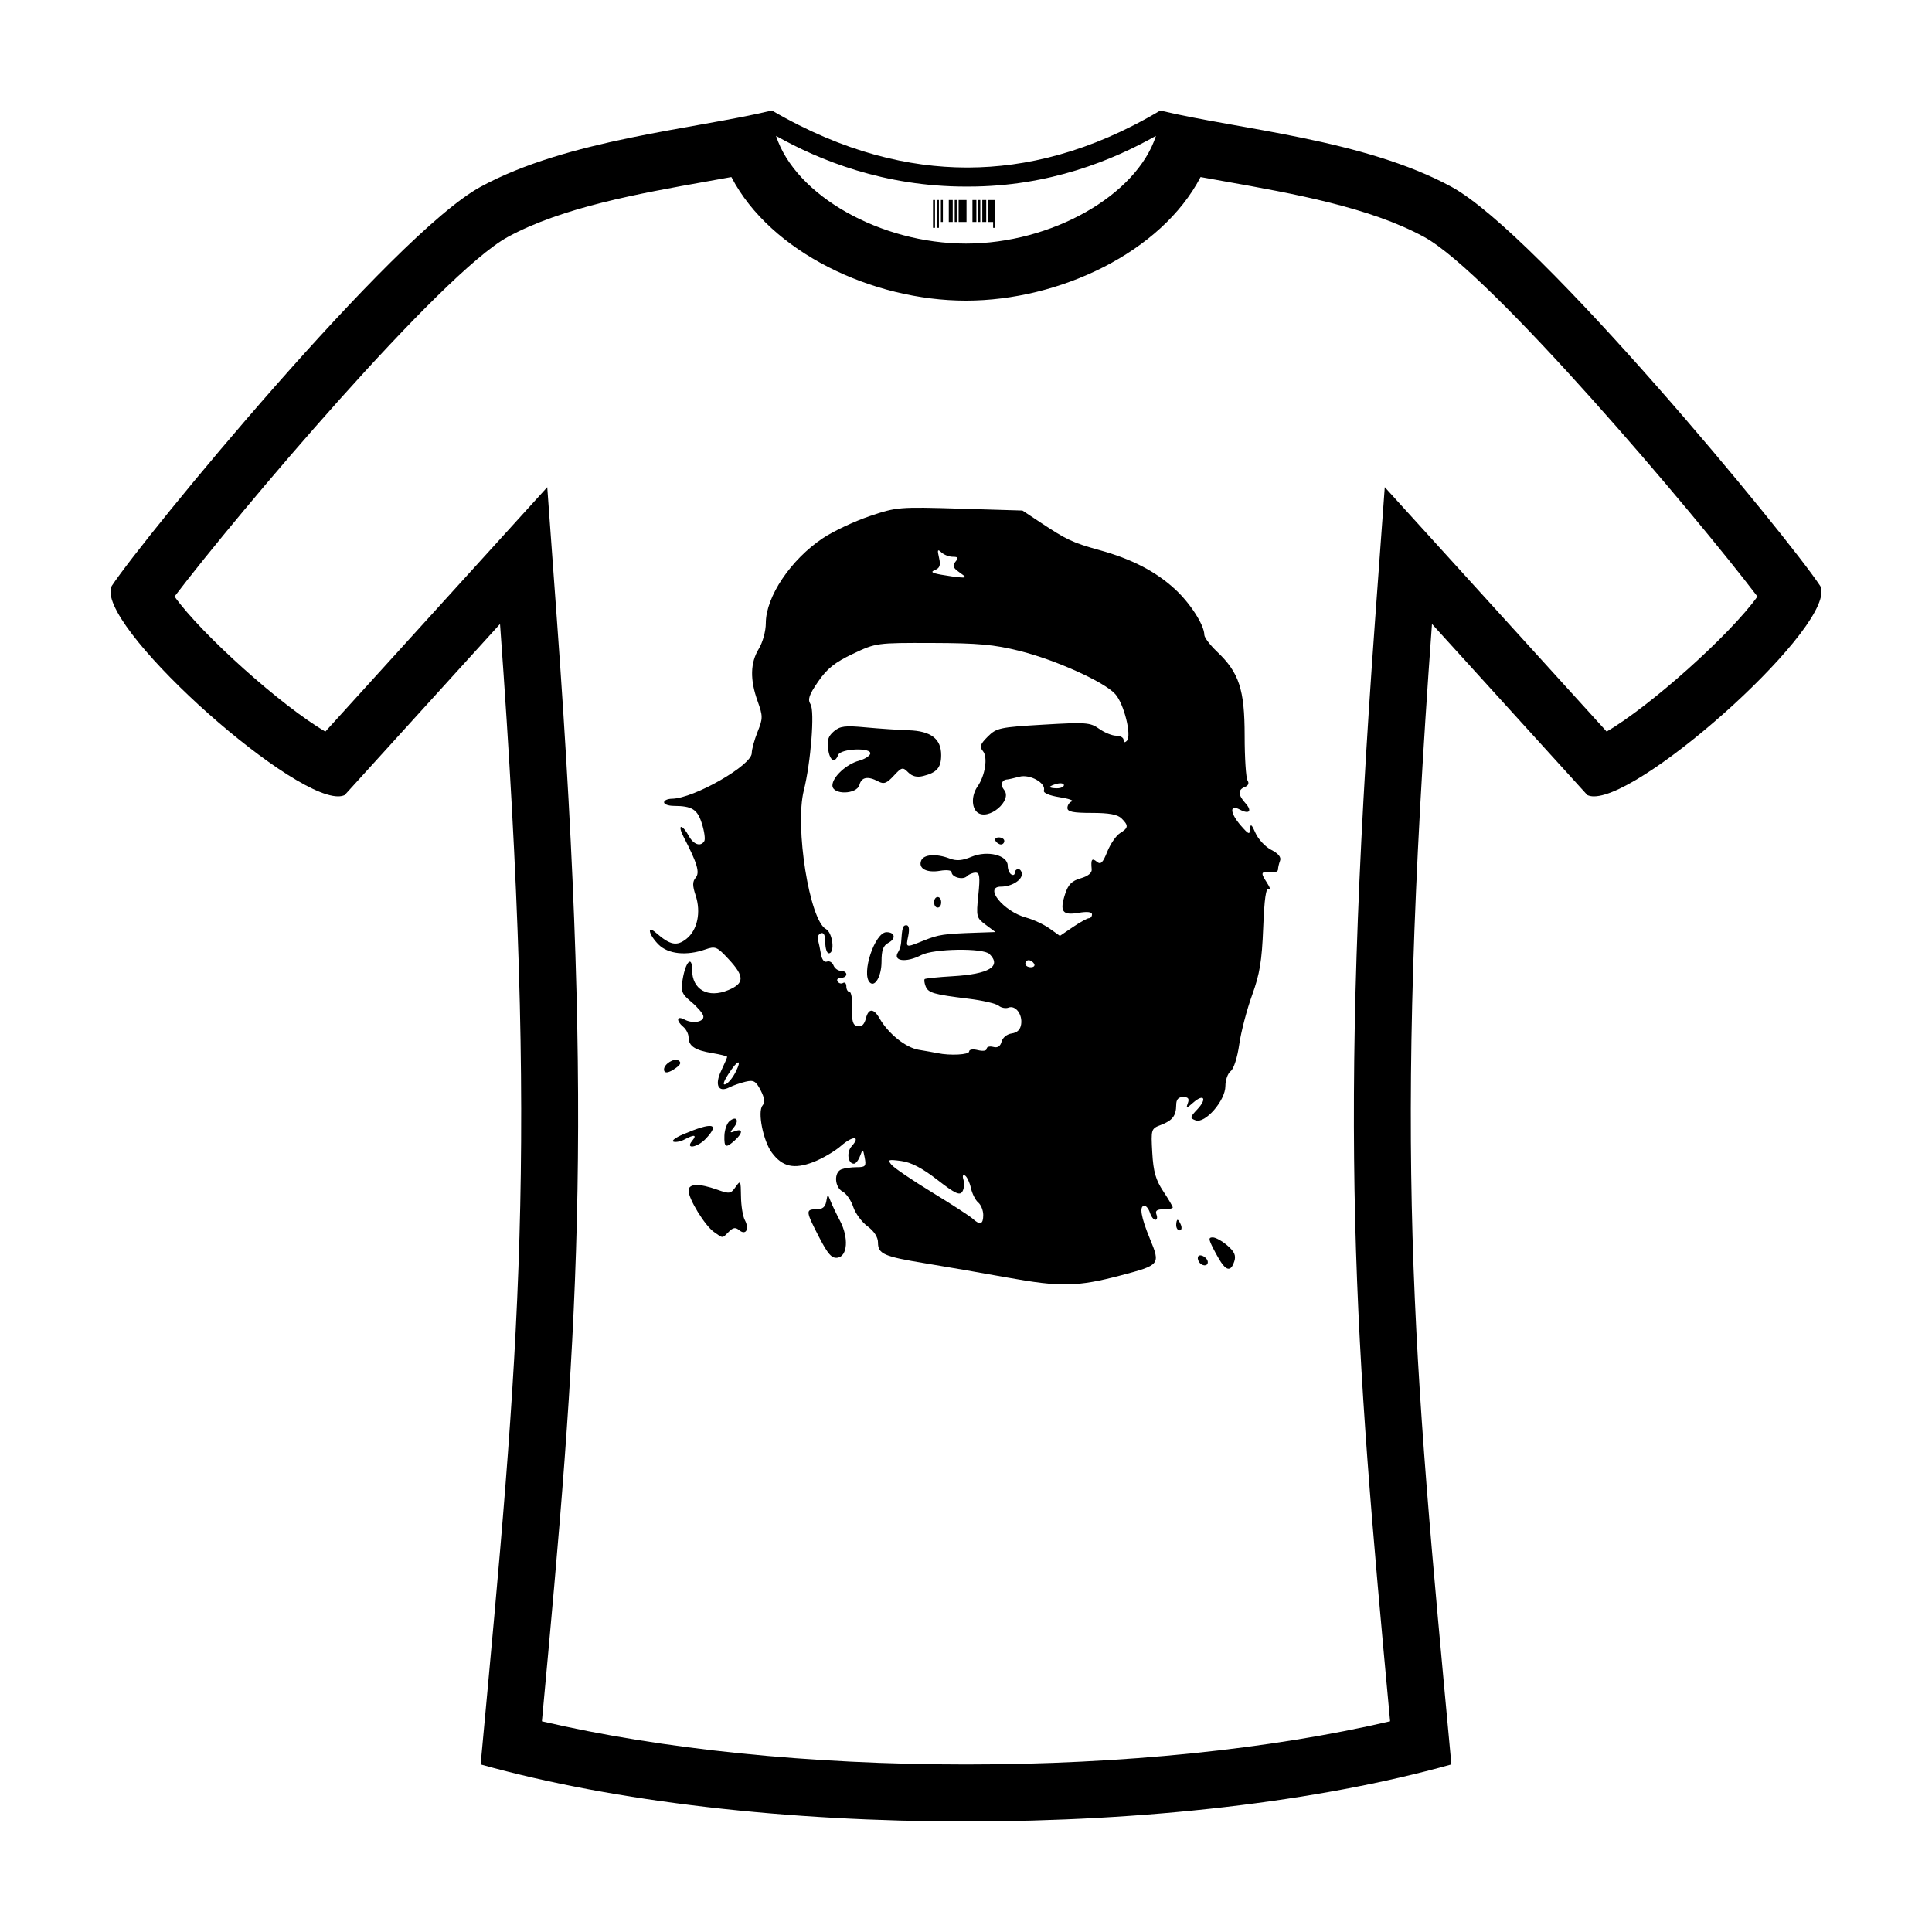
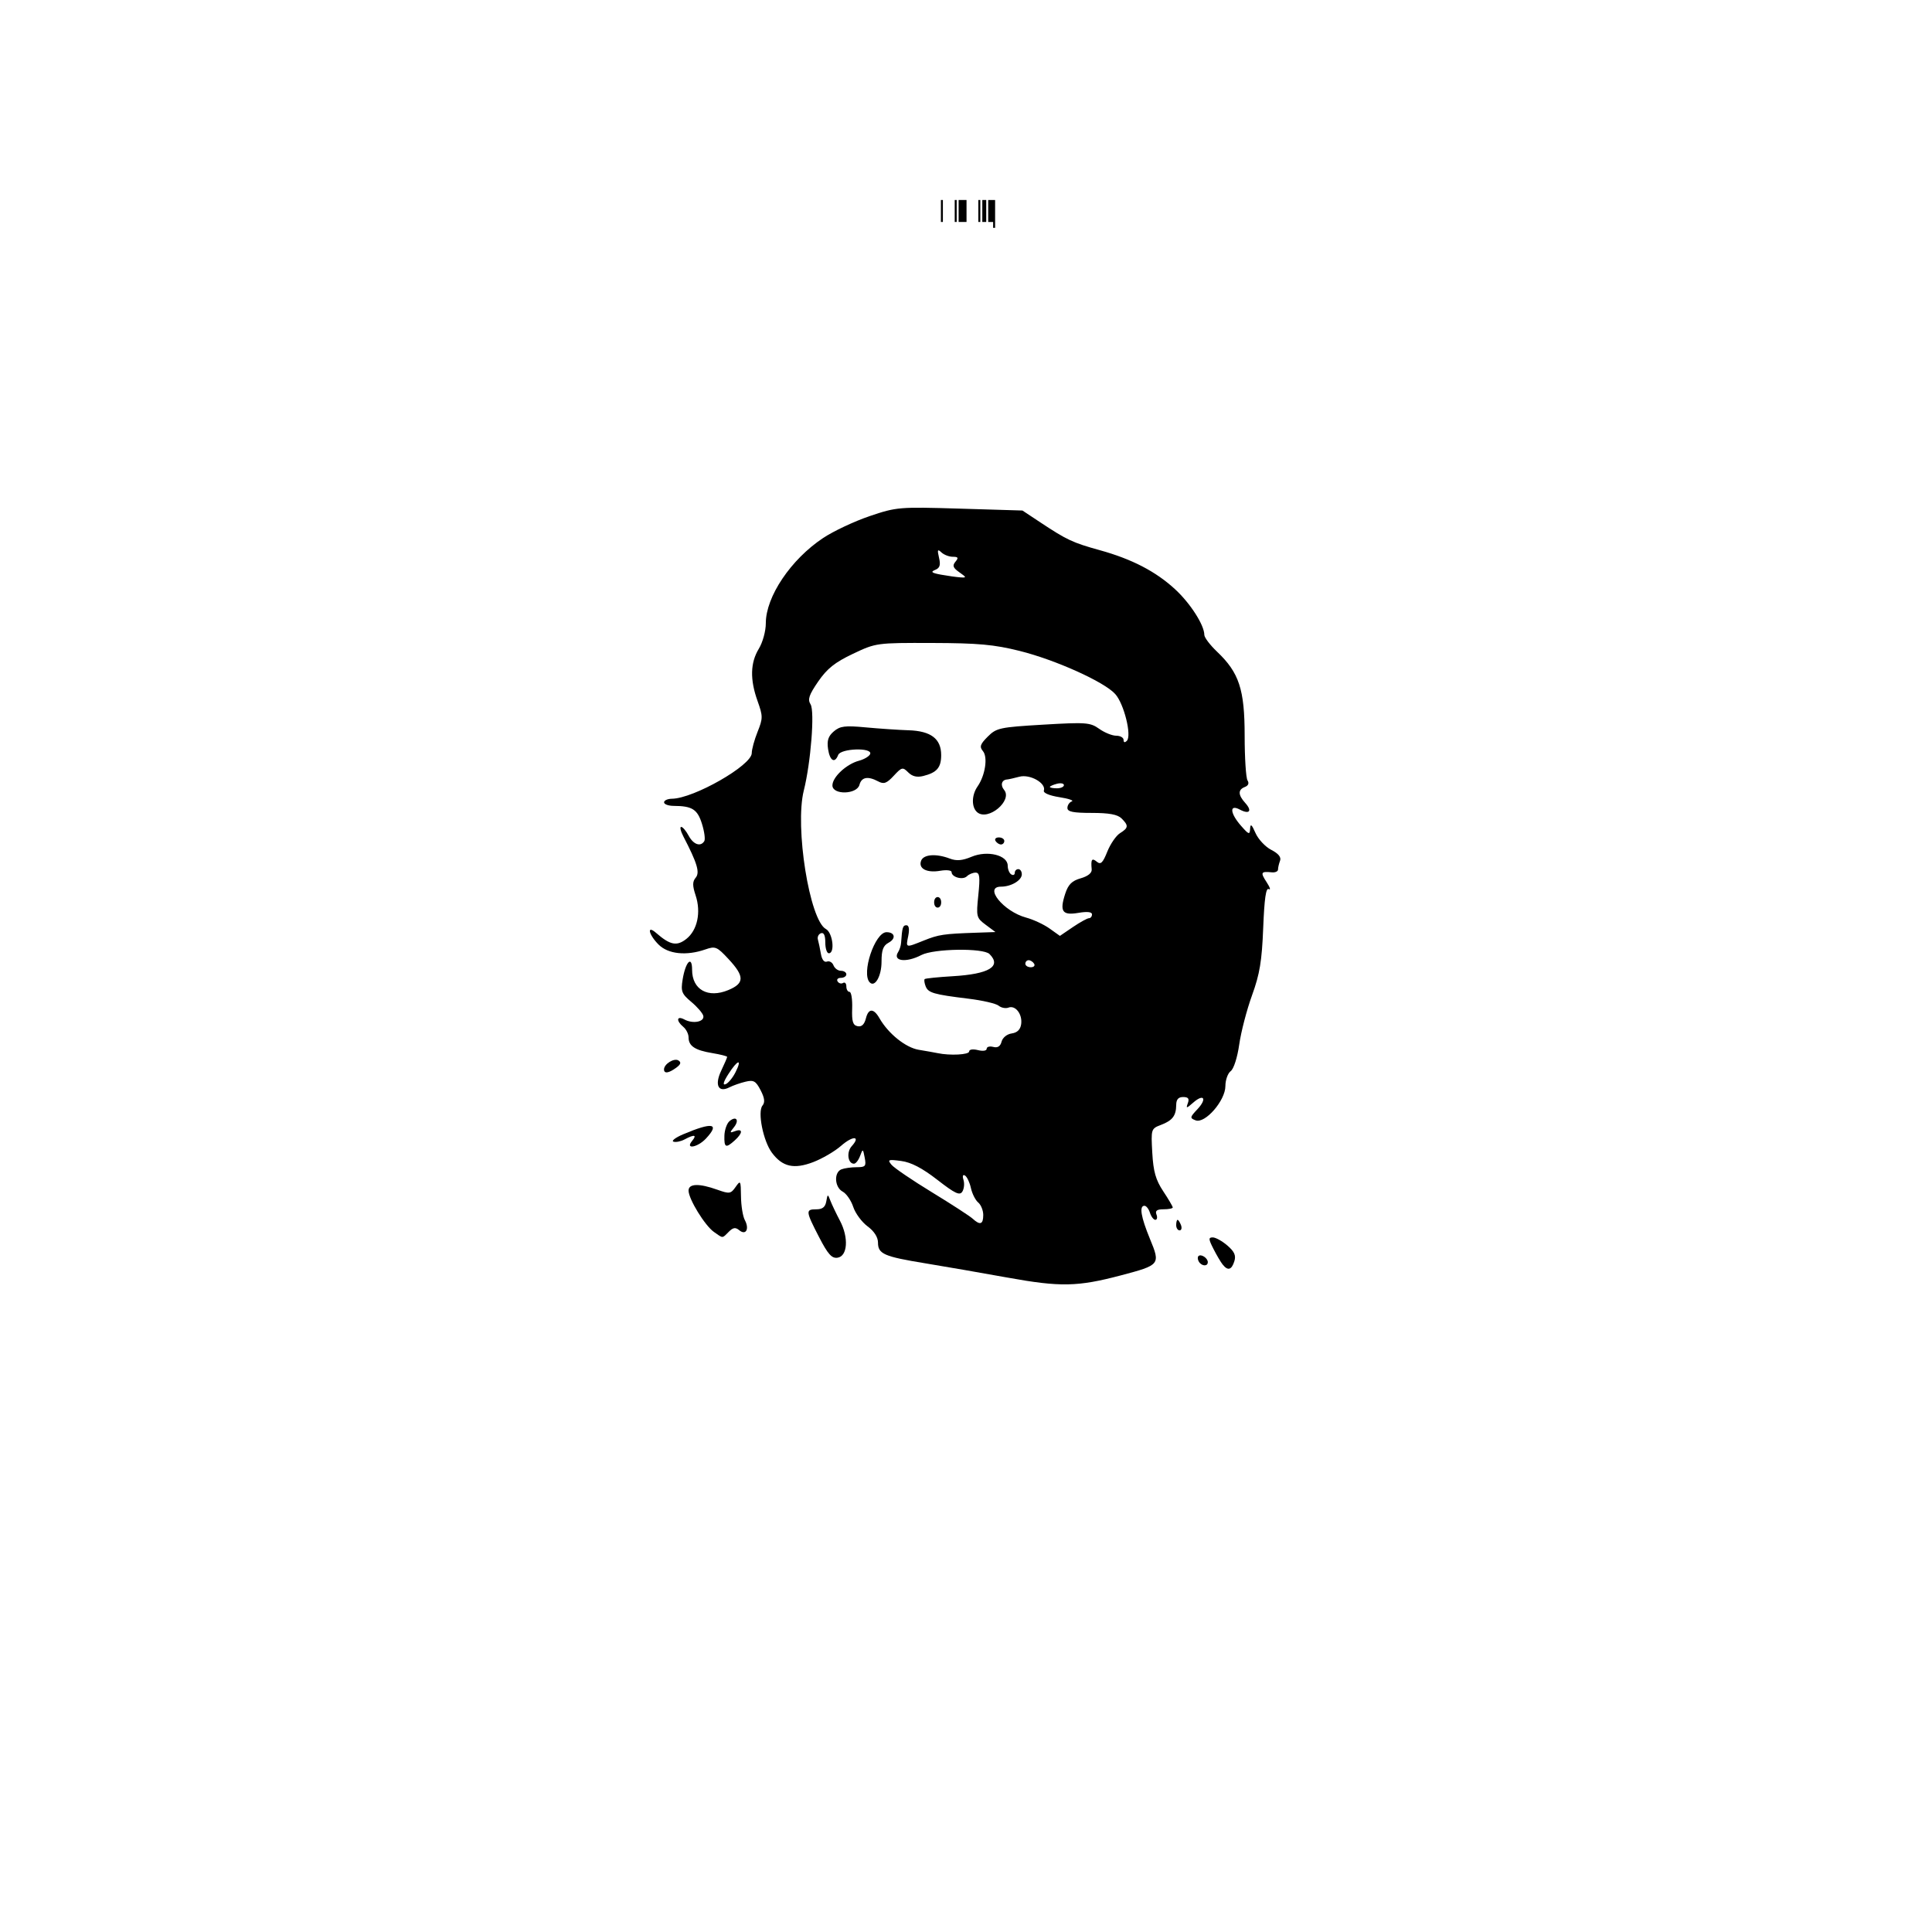
<svg xmlns="http://www.w3.org/2000/svg" fill="#000000" width="800px" height="800px" version="1.1" viewBox="144 144 512 512">
  <g>
-     <path d="m626.38 299.28c-8.68-13.113-74.582-93.18-97.754-105.79-23.168-12.598-56.598-15.238-77.176-20.211 0 0.012-0.004 0.02-0.004 0.031-18.594 11.059-35.688 15.027-50.812 15.082h-0.641c-14.879-0.055-32.172-3.894-51.453-15.125-0.016 0.012-0.035 0.016-0.051 0.027-20.586 4.961-53.969 7.609-77.117 20.203-23.172 12.598-89.074 92.664-97.758 105.78-4.902 9.598 46.223 55.766 59.977 55.766 0.684 0 1.273-0.117 1.762-0.352l41.16-45.336c10.289 141.05 5.148 191.42-5.141 302.24 35.691 9.984 81.484 15.113 128.63 15.113 47.141 0 92.938-5.129 128.63-15.113-10.289-110.82-15.438-161.2-5.144-302.24l41.16 45.336c0.488 0.238 1.078 0.352 1.762 0.352 13.75 0.004 64.875-46.164 59.973-55.762zm-226.39-105.84h0.672c21.398 0 38.32-7.027 49.68-13.441-5.148 15.844-27.738 28.551-50.344 28.551s-45.191-12.707-50.344-28.547c11.504 6.481 28.652 13.438 50.336 13.438zm169.79 144.43-35.105-38.668-23.699-26.102-2.562 35.16c-9.969 136.68-5.445 190.41 3.977 291.9-31.742 7.414-71.074 11.445-112.39 11.445s-80.645-4.031-112.39-11.441c9.422-101.49 13.949-155.21 3.977-291.9l-2.562-35.16-23.699 26.102-35.105 38.668c-11.453-6.656-32.672-25.609-39.973-35.789 16.789-22.082 70.719-85.719 88.34-95.301 14.488-7.879 34.777-11.496 52.672-14.691 2.227-0.398 4.418-0.785 6.559-1.18 10.375 19.938 37.387 32.754 62.172 32.754 24.781 0 51.797-12.816 62.172-32.754 2.141 0.395 4.332 0.781 6.559 1.18 17.898 3.195 38.184 6.812 52.672 14.691 17.625 9.586 71.551 73.219 88.348 95.301-7.293 10.184-28.512 29.129-39.965 35.785z" />
-     <path d="m391.26 197h0.523v7.375h-0.523z" />
-     <path d="m392.3 197h0.523v7.375h-0.523z" />
    <path d="m393.35 197h0.523v5.824h-0.523z" />
-     <path d="m395.44 197h1.043v5.824h-1.043z" />
    <path d="m397.01 197h0.523v5.824h-0.523z" />
    <path d="m398.05 197h2.09v5.824h-2.09z" />
-     <path d="m401.71 197h1.043v5.824h-1.043z" />
    <path d="m403.27 197h0.523v5.824h-0.523z" />
    <path d="m404.32 197h1.043v5.824h-1.043z" />
    <path d="m407.19 204.38h0.523v-7.375h-1.828v5.824h1.305z" />
    <path d="m323.79 425.03c-1.152-0.711-3.82 0.945-3.82 2.379 0 1.176 1.246 1.008 3.215-0.438 1.234-0.902 1.398-1.445 0.605-1.941z" />
    <path d="m469.26 474.07c-1.371-1.18-3.109-2.144-3.863-2.144-1.168 0-1.145 0.438 0.172 3.023 0.84 1.664 1.949 3.547 2.465 4.18 1.359 1.707 2.348 1.426 3.078-0.875 0.484-1.539 0.031-2.562-1.852-4.184z" />
    <path d="m461.6 476.88c-0.273 0.273-0.223 0.941 0.117 1.484 0.754 1.223 2.363 1.305 2.363 0.117 0-1.09-1.812-2.266-2.481-1.602z" />
    <path d="m327.41 446.36c-1.934 2.332 1.465 1.738 3.684-0.641 3.762-4.039 1.719-4.414-6.062-1.113-2.016 0.855-3.164 1.734-2.555 1.945 0.609 0.215 1.945-0.055 2.961-0.598 2.586-1.383 3.332-1.234 1.973 0.406z" />
    <path d="m393.42 383.13c0 1.859-1.863 1.859-1.863 0 0-1.863 1.863-1.863 1.863 0" />
    <path d="m384.79 337.53c-2.664-0.086-7.777-0.434-11.355-0.766-5.508-0.52-6.812-0.352-8.469 1.066-1.473 1.258-1.848 2.422-1.523 4.66 0.465 3.144 1.785 3.926 2.68 1.586 0.672-1.754 9.074-2.031 8.488-0.281-0.203 0.609-1.547 1.426-2.988 1.812-3.324 0.891-7.023 4.332-7.023 6.535 0 2.574 6.492 2.43 7.168-0.16 0.539-2.055 2.242-2.363 4.988-0.891 1.473 0.785 2.231 0.508 4.09-1.496 2.137-2.309 2.383-2.363 3.844-0.902 1.074 1.074 2.324 1.371 3.981 0.957 3.621-0.906 4.75-2.227 4.75-5.543 0.004-4.316-2.715-6.387-8.629-6.578z" />
    <path d="m410.15 366.86c0-0.516-0.648-0.934-1.449-0.934-0.797 0-1.188 0.418-0.875 0.934 0.316 0.516 0.969 0.934 1.449 0.934 0.484-0.004 0.875-0.422 0.875-0.934z" />
    <path d="m480.89 369.22c-1.582-0.816-3.461-2.832-4.18-4.481-0.992-2.273-1.336-2.543-1.414-1.133-0.098 1.676-0.328 1.605-2.398-0.75-2.941-3.344-3.148-5.812-0.359-4.324 2.57 1.375 3.394 0.398 1.465-1.738-1.93-2.137-1.961-3.527-0.09-4.242 0.906-0.348 1.168-0.996 0.695-1.727-0.418-0.645-0.762-5.981-0.762-11.859-0.004-12.27-1.461-16.695-7.316-22.262-1.855-1.762-3.371-3.769-3.371-4.453 0-2.578-3.703-8.363-7.738-12.082-5.125-4.727-11.43-7.996-19.965-10.363-7.195-1.996-8.715-2.707-15.688-7.324l-4.812-3.188-16.57-0.5c-16.152-0.484-16.762-0.434-23.91 1.98-4.035 1.367-9.594 3.977-12.344 5.805-8.539 5.668-15.184 15.547-15.184 22.574 0 2.098-0.816 5.066-1.855 6.777-2.266 3.719-2.371 8.16-0.328 13.859 1.43 4.012 1.43 4.574 0 8.152-0.848 2.117-1.543 4.656-1.543 5.644 0 3.234-15.391 12.031-21.148 12.09-1.148 0.012-2.09 0.438-2.09 0.953 0 0.516 1.148 0.934 2.559 0.941 4.887 0.023 6.289 0.91 7.481 4.746 0.645 2.047 0.918 4.109 0.621 4.594-0.977 1.582-2.887 0.918-4.152-1.449-0.684-1.281-1.57-2.324-1.977-2.324-0.402 0-0.133 1.148 0.598 2.559 3.664 7.055 4.398 9.523 3.258 10.891-0.883 1.047-0.887 2.102-0.023 4.707 1.48 4.484 0.465 9.23-2.469 11.539-2.527 1.988-4.297 1.633-8-1.598-2.562-2.238-2 0.441 0.656 3.094 2.535 2.527 7.371 3.031 12.383 1.285 2.66-0.926 3.082-0.75 6.156 2.559 4.258 4.578 4.246 6.41-0.051 8.203-5.394 2.254-9.613-0.102-9.613-5.371 0-3.926-1.738-2.144-2.504 2.562-0.516 3.164-0.262 3.805 2.312 5.965 1.586 1.328 3.012 2.992 3.164 3.688 0.344 1.582-2.742 2.176-5.004 0.961-2.055-1.098-2.266 0.312-0.297 1.949 0.766 0.637 1.395 1.891 1.395 2.793 0 2.281 1.691 3.406 6.277 4.16 2.172 0.359 3.949 0.812 3.949 1.004s-0.707 1.832-1.57 3.648c-1.82 3.812-0.777 5.934 2.168 4.422 0.945-0.488 2.867-1.16 4.258-1.492 2.16-0.52 2.742-0.191 4.012 2.262 1.062 2.062 1.203 3.199 0.5 4.055-1.367 1.641 0.18 9.395 2.492 12.5 2.793 3.75 5.84 4.438 10.953 2.488 2.394-0.918 5.715-2.856 7.375-4.316 3.129-2.746 5.316-2.656 2.805 0.117-1.414 1.566-1.012 4.625 0.613 4.625 0.473 0 1.199-0.922 1.617-2.047 0.73-1.977 0.77-1.961 1.234 0.465 0.43 2.238 0.203 2.508-2.106 2.508-1.422 0-3.246 0.25-4.055 0.562-2.051 0.785-1.844 4.75 0.312 5.906 0.984 0.523 2.246 2.352 2.805 4.055 0.559 1.703 2.273 4.019 3.793 5.148 1.754 1.293 2.769 2.875 2.769 4.312 0 3.008 1.578 3.699 12.551 5.492 5.113 0.836 14.941 2.543 21.852 3.793h0.016c13.891 2.519 18.5 2.422 29.922-0.594 10.43-2.754 10.531-2.883 7.754-9.617-2.422-5.879-2.918-8.832-1.477-8.832 0.48 0 1.133 0.836 1.457 1.859 0.324 1.023 0.969 1.859 1.426 1.859 0.457 0 0.598-0.629 0.301-1.395-0.395-1.02 0.117-1.395 1.891-1.395 1.336 0 2.422-0.215 2.422-0.484 0-0.266-1.137-2.207-2.535-4.312-1.984-2.996-2.609-5.211-2.891-10.191-0.352-6.266-0.316-6.379 2.281-7.367 3.082-1.176 4.031-2.418 4.062-5.305 0.012-1.457 0.57-2.09 1.844-2.09 1.352 0 1.672 0.43 1.238 1.629-0.535 1.457-0.383 1.441 1.43-0.152 2.828-2.481 3.727-1.039 1.102 1.758-2.004 2.133-2.039 2.344-0.48 2.941 2.504 0.961 7.898-5.238 7.898-9.078 0-1.613 0.637-3.394 1.406-3.965 0.805-0.59 1.773-3.617 2.262-7.074 0.473-3.324 2-9.18 3.391-13.02 2.047-5.637 2.613-9.062 2.961-17.879 0.309-7.766 0.73-10.723 1.48-10.262 0.574 0.352 0.309-0.488-0.598-1.875-1.672-2.555-1.5-2.867 1.414-2.57 0.898 0.09 1.629-0.246 1.629-0.746s0.242-1.547 0.539-2.324c0.359-0.938-0.422-1.906-2.336-2.891zm-141.96 58.91c-0.742 1.484-1.926 2.922-2.637 3.195-0.84 0.324-0.59-0.605 0.719-2.66 2.465-3.871 3.762-4.231 1.918-0.535zm52.879-133.09c1.258-0.508 1.508-1.273 1.043-3.238-0.5-2.121-0.387-2.371 0.629-1.414 0.68 0.641 2.039 1.164 3.023 1.164 1.43 0 1.57 0.262 0.699 1.309-0.863 1.039-0.648 1.617 1.023 2.793 1.945 1.367 1.965 1.465 0.277 1.355-1.008-0.066-3.301-0.387-5.09-0.711-2.5-0.453-2.875-0.746-1.605-1.258zm12.762 170.95c0 2.5-0.836 2.785-2.82 0.961-0.75-0.684-5.606-3.836-10.801-7.004-5.188-3.164-10-6.438-10.691-7.269-1.133-1.371-0.887-1.465 2.559-1.008 2.648 0.352 5.57 1.875 9.586 4.992 4.699 3.652 5.934 4.231 6.625 3.129 0.469-0.746 0.605-2.141 0.309-3.098-0.332-1.066-0.172-1.516 0.414-1.152 0.523 0.328 1.223 1.812 1.551 3.305 0.328 1.492 1.199 3.215 1.93 3.824 0.738 0.609 1.34 2.106 1.34 3.32zm12.605-65.66c-0.797 0-1.449-0.418-1.449-0.934 0-0.516 0.395-0.934 0.875-0.934 0.484 0 1.133 0.418 1.449 0.934 0.312 0.516-0.082 0.934-0.875 0.934zm25.457-60.016c-0.551 0.555-0.871 0.469-0.871-0.23 0-0.613-0.875-1.113-1.949-1.113-1.074 0-3.102-0.82-4.516-1.828-2.379-1.691-3.473-1.773-14.828-1.102-11.527 0.68-12.402 0.871-14.699 3.168-2.023 2.023-2.246 2.684-1.273 3.856 1.336 1.605 0.594 6.445-1.438 9.359-1.605 2.312-1.641 5.535-0.066 6.848 2.871 2.383 9.445-3.133 7.098-5.953-1.055-1.27-0.629-2.676 0.832-2.754 0.344-0.02 1.793-0.348 3.223-0.727 2.82-0.75 7.152 1.707 6.492 3.684-0.207 0.613 1.477 1.324 4.109 1.738 2.453 0.383 3.934 0.887 3.293 1.117-0.641 0.23-1.164 1.012-1.164 1.738 0 1.008 1.5 1.316 6.445 1.316 4.613 0 6.856 0.414 7.906 1.461 1.906 1.906 1.844 2.504-0.414 3.91-1.031 0.645-2.543 2.848-3.367 4.898-1.199 2.996-1.742 3.516-2.777 2.66-1.305-1.082-1.613-0.625-1.355 2.039 0.09 0.938-0.984 1.805-2.91 2.359-2.332 0.664-3.305 1.633-4.106 4.086-1.535 4.711-0.789 5.801 3.496 5.074 2.344-0.398 3.598-0.258 3.598 0.402 0 0.555-0.359 1.012-0.801 1.012-0.438 0-2.352 1.055-4.254 2.344l-3.449 2.344-2.75-1.961c-1.512-1.078-4.309-2.379-6.211-2.891-5.981-1.613-11.32-8.195-6.648-8.195 2.707 0 5.516-1.676 5.516-3.285 0-0.75-0.418-1.359-0.934-1.359s-0.934 0.441-0.934 0.984c0 0.543-0.418 0.727-0.934 0.406-0.516-0.316-0.934-1.355-0.934-2.309 0-2.785-5.371-4.117-9.559-2.367-2.484 1.039-4.012 1.164-5.801 0.484-3.602-1.371-6.938-1.125-7.586 0.562-0.801 2.086 1.477 3.293 5.047 2.676 1.664-0.289 3.023-0.137 3.023 0.348 0 1.359 2.992 2.172 4.062 1.102 0.527-0.527 1.562-0.961 2.297-0.961 1.09 0 1.223 1.113 0.727 5.953-0.59 5.738-0.52 6.027 1.965 7.875l2.574 1.918-5.113 0.176c-8.652 0.297-9.906 0.484-13.871 2.07-4.922 1.969-4.777 2.012-4.121-1.254 0.352-1.777 0.176-2.793-0.488-2.793-0.961 0-1.137 0.59-1.414 4.648-0.051 0.766-0.398 1.859-0.766 2.43-1.594 2.445 2.07 2.938 6.125 0.82 3.289-1.719 16.43-1.914 18.07-0.273 3.273 3.273-0.098 5.309-9.719 5.879-3.91 0.23-7.269 0.574-7.457 0.762-0.191 0.191-0.082 1.039 0.242 1.879 0.68 1.773 2.074 2.18 11.348 3.316 3.727 0.453 7.336 1.289 8.016 1.859 0.68 0.562 1.855 0.789 2.602 0.504 1.844-0.711 3.734 1.758 3.359 4.394-0.203 1.43-1.031 2.246-2.504 2.453-1.25 0.176-2.41 1.113-2.684 2.168-0.328 1.258-1.039 1.715-2.215 1.402-0.953-0.246-1.734-0.031-1.734 0.488 0 0.543-0.988 0.695-2.324 0.359-1.34-0.336-2.324-0.18-2.324 0.363 0 0.871-5.066 1.133-8.367 0.438-0.766-0.16-3.004-0.559-4.973-0.883-3.477-0.57-8.086-4.273-10.434-8.379-1.527-2.664-2.902-2.656-3.578 0.023-0.414 1.641-1.125 2.324-2.203 2.102-1.266-0.258-1.562-1.246-1.445-4.711 0.082-2.414-0.23-4.383-0.695-4.383-0.469 0-0.848-0.648-0.848-1.449 0-0.797-0.387-1.211-0.867-0.918-0.48 0.293-1.129 0.109-1.449-0.406-0.324-0.52 0.07-0.945 0.867-0.945s1.449-0.418 1.449-0.934c0-0.508-0.641-0.934-1.426-0.934s-1.672-0.648-1.98-1.445-1.09-1.246-1.734-0.996c-0.719 0.277-1.34-0.516-1.602-2.039-0.23-1.371-0.59-3.066-0.789-3.769-0.207-0.707 0.152-1.473 0.789-1.703 0.77-0.281 1.164 0.539 1.164 2.438 0 1.578 0.418 2.867 0.934 2.867 1.688 0 1.031-5.457-0.77-6.422-4.336-2.324-8.289-27.078-5.859-36.723 1.855-7.371 2.926-21 1.793-22.816-0.82-1.316-0.43-2.492 2.019-6.055 2.359-3.426 4.43-5.078 9.203-7.34 6.121-2.902 6.246-2.918 21.035-2.875 12.156 0.035 16.383 0.418 23.129 2.102 9.551 2.383 22.465 8.207 25.348 11.43 2.324 2.555 4.422 11.039 3.086 12.387zm-16.684 11.754c0 0.465-0.836 0.84-1.859 0.84s-1.859-0.16-1.859-0.359c0-0.195 0.836-0.574 1.859-0.84 1.023-0.266 1.859-0.102 1.859 0.359z" />
    <path d="m378.94 391.04c-3.094 0-6.758 11-4.434 13.32 1.371 1.371 3.109-1.703 3.109-5.496 0-3.102 0.434-4.273 1.883-5.047 2.019-1.082 1.676-2.777-0.559-2.777z" />
    <path d="m340.37 461.06c-0.047-4.227-0.125-4.367-1.426-2.504-1.281 1.828-1.629 1.879-4.832 0.734-4.856-1.734-7.637-1.648-7.637 0.23 0 2.231 4.328 9.281 6.731 10.965 2.488 1.742 2.125 1.75 3.926-0.051 1.145-1.145 1.785-1.238 2.769-0.418 1.758 1.461 2.75-0.312 1.496-2.66-0.543-1-1-3.836-1.027-6.297z" />
    <path d="m337.33 441.11c-0.699 0.586-1.309 2.316-1.355 3.848-0.09 3.199 0.367 3.406 2.746 1.254 2.156-1.949 2.191-3.234 0.074-2.445-1.43 0.539-1.473 0.418-0.332-0.984 1.551-1.895 0.684-3.18-1.133-1.672z" />
    <path d="m364.05 462.16c-0.68-1.785-0.727-1.773-1.078 0.23-0.262 1.496-1.012 2.09-2.625 2.09-2.898 0-2.852 0.449 0.707 7.352 2.344 4.543 3.367 5.691 4.883 5.477 2.691-0.383 3.023-5.324 0.66-9.805-1.012-1.918-2.152-4.324-2.547-5.344z" />
    <path d="m456.07 467.27c-0.203 0-0.367 0.629-0.367 1.395s0.402 1.395 0.902 1.395c0.492 0 0.66-0.629 0.367-1.395-0.293-0.766-0.703-1.395-0.902-1.395z" />
  </g>
</svg>